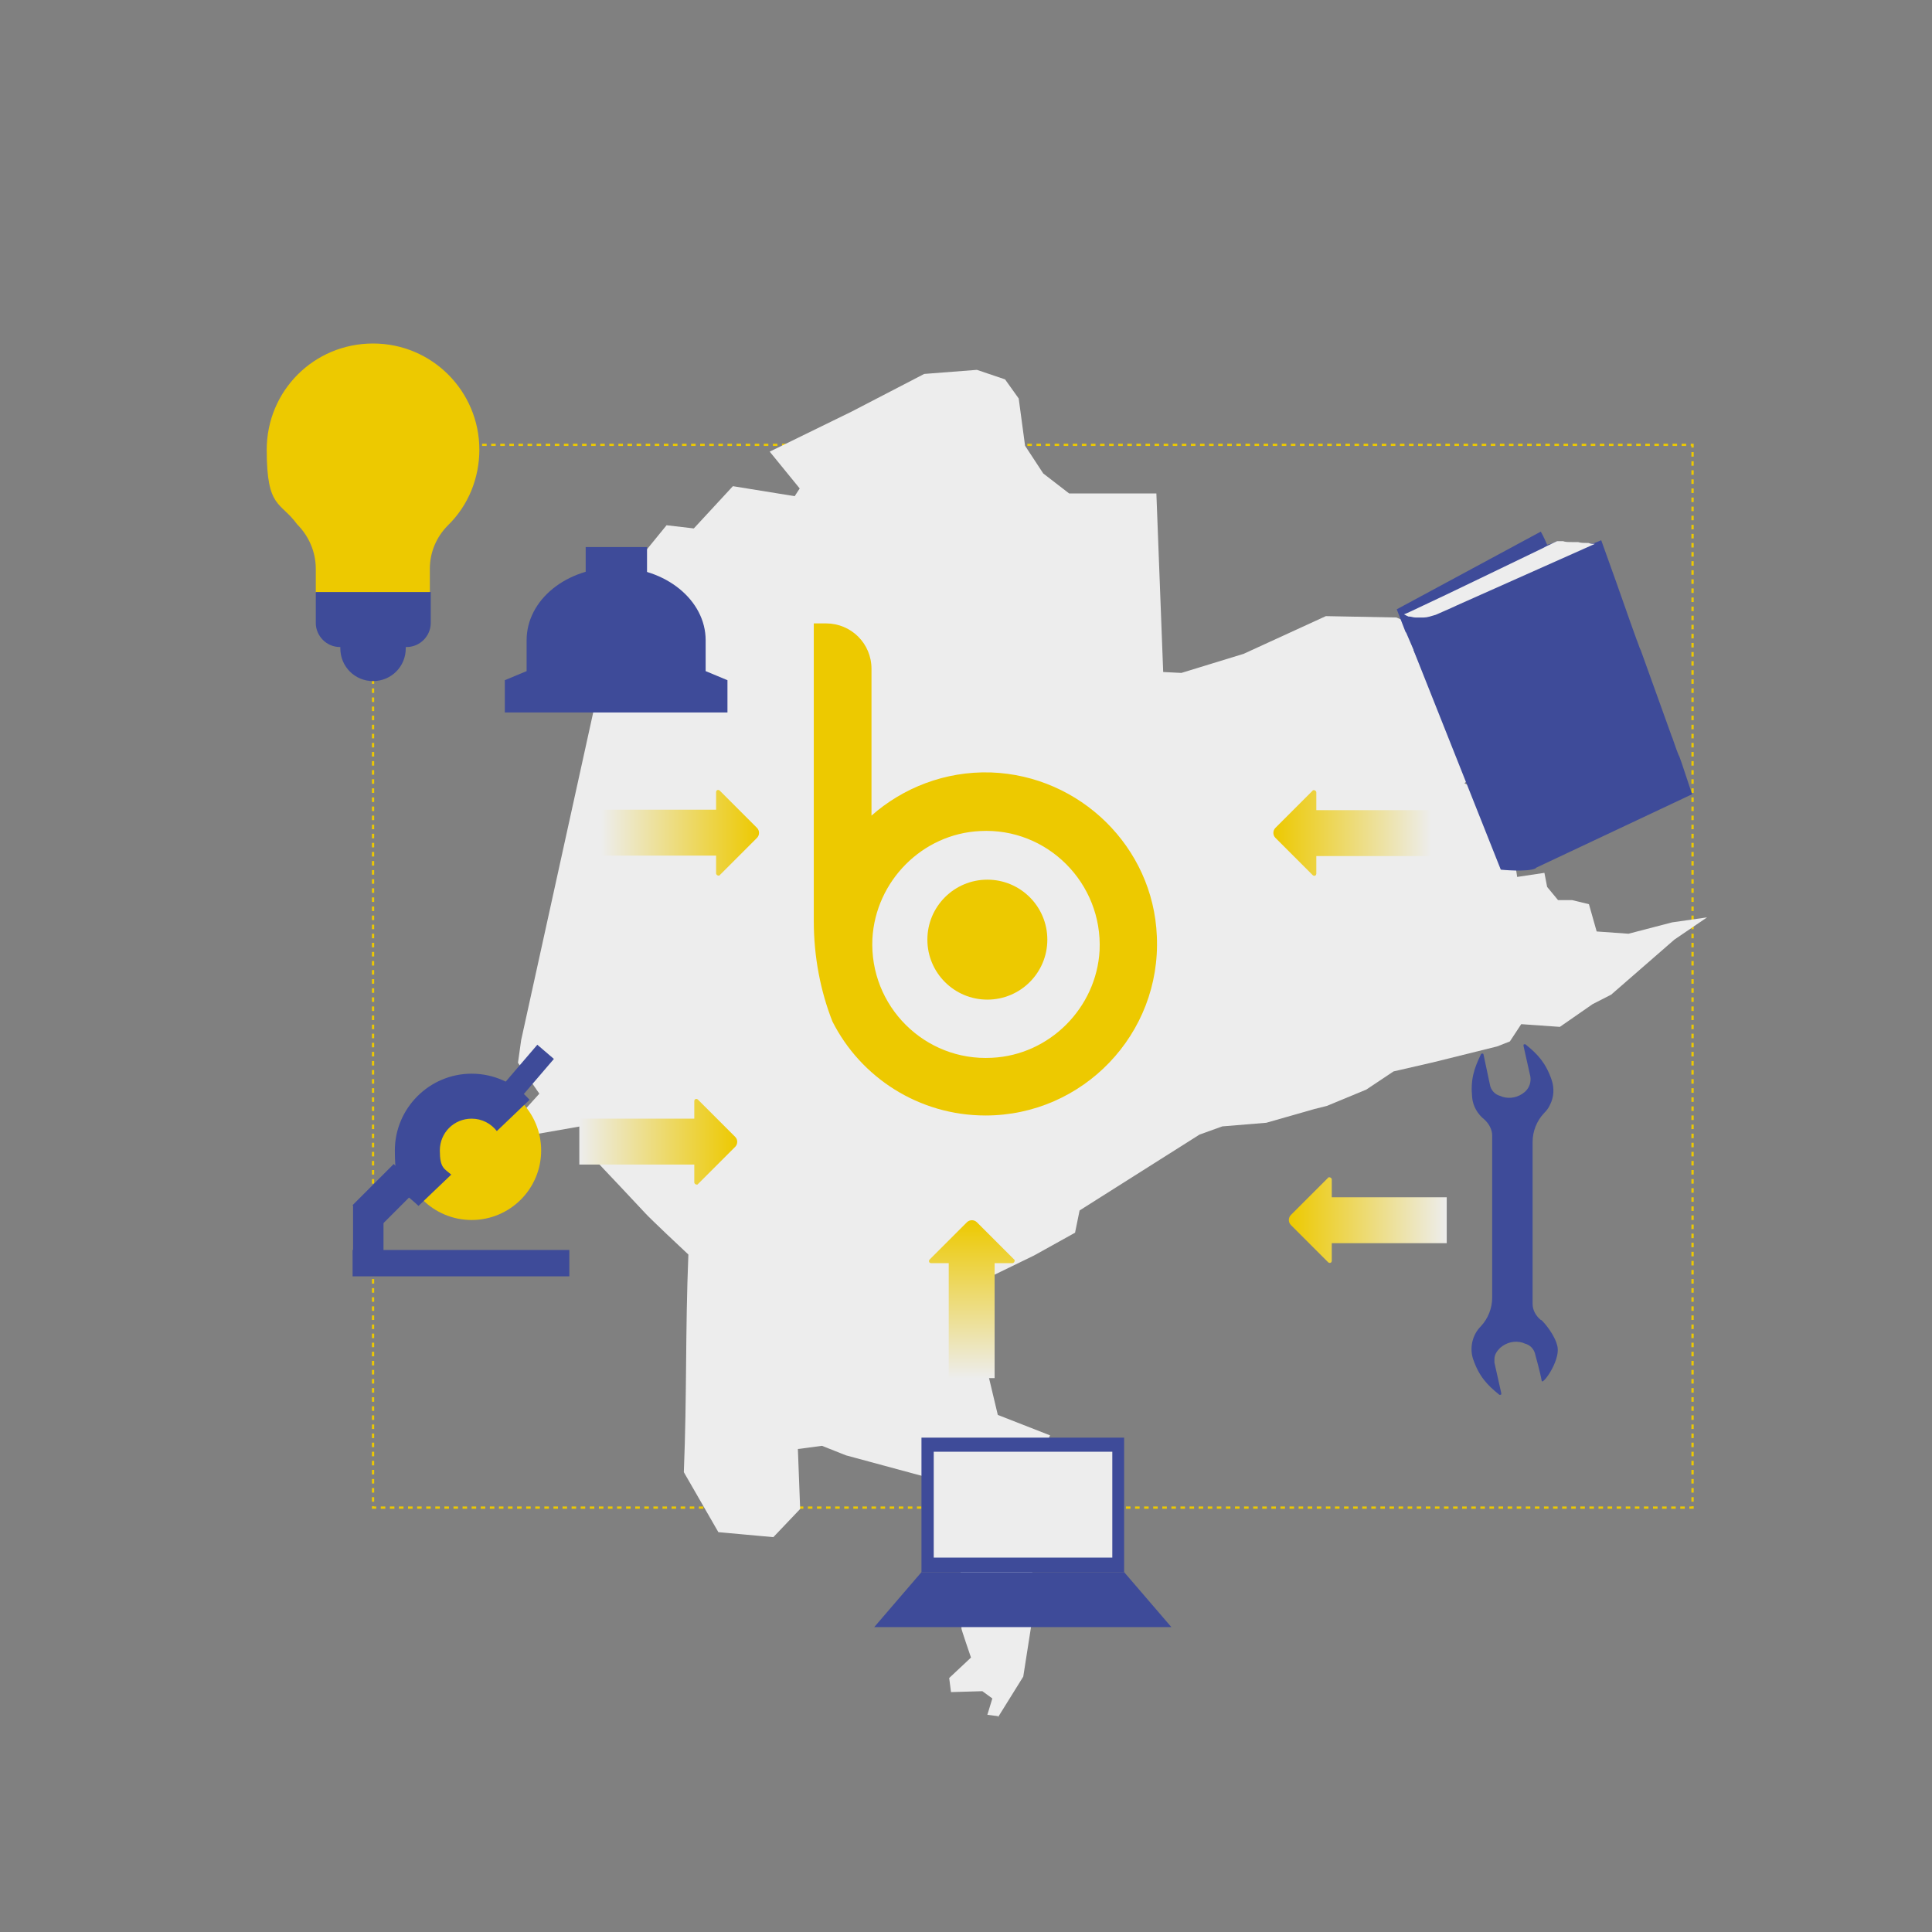
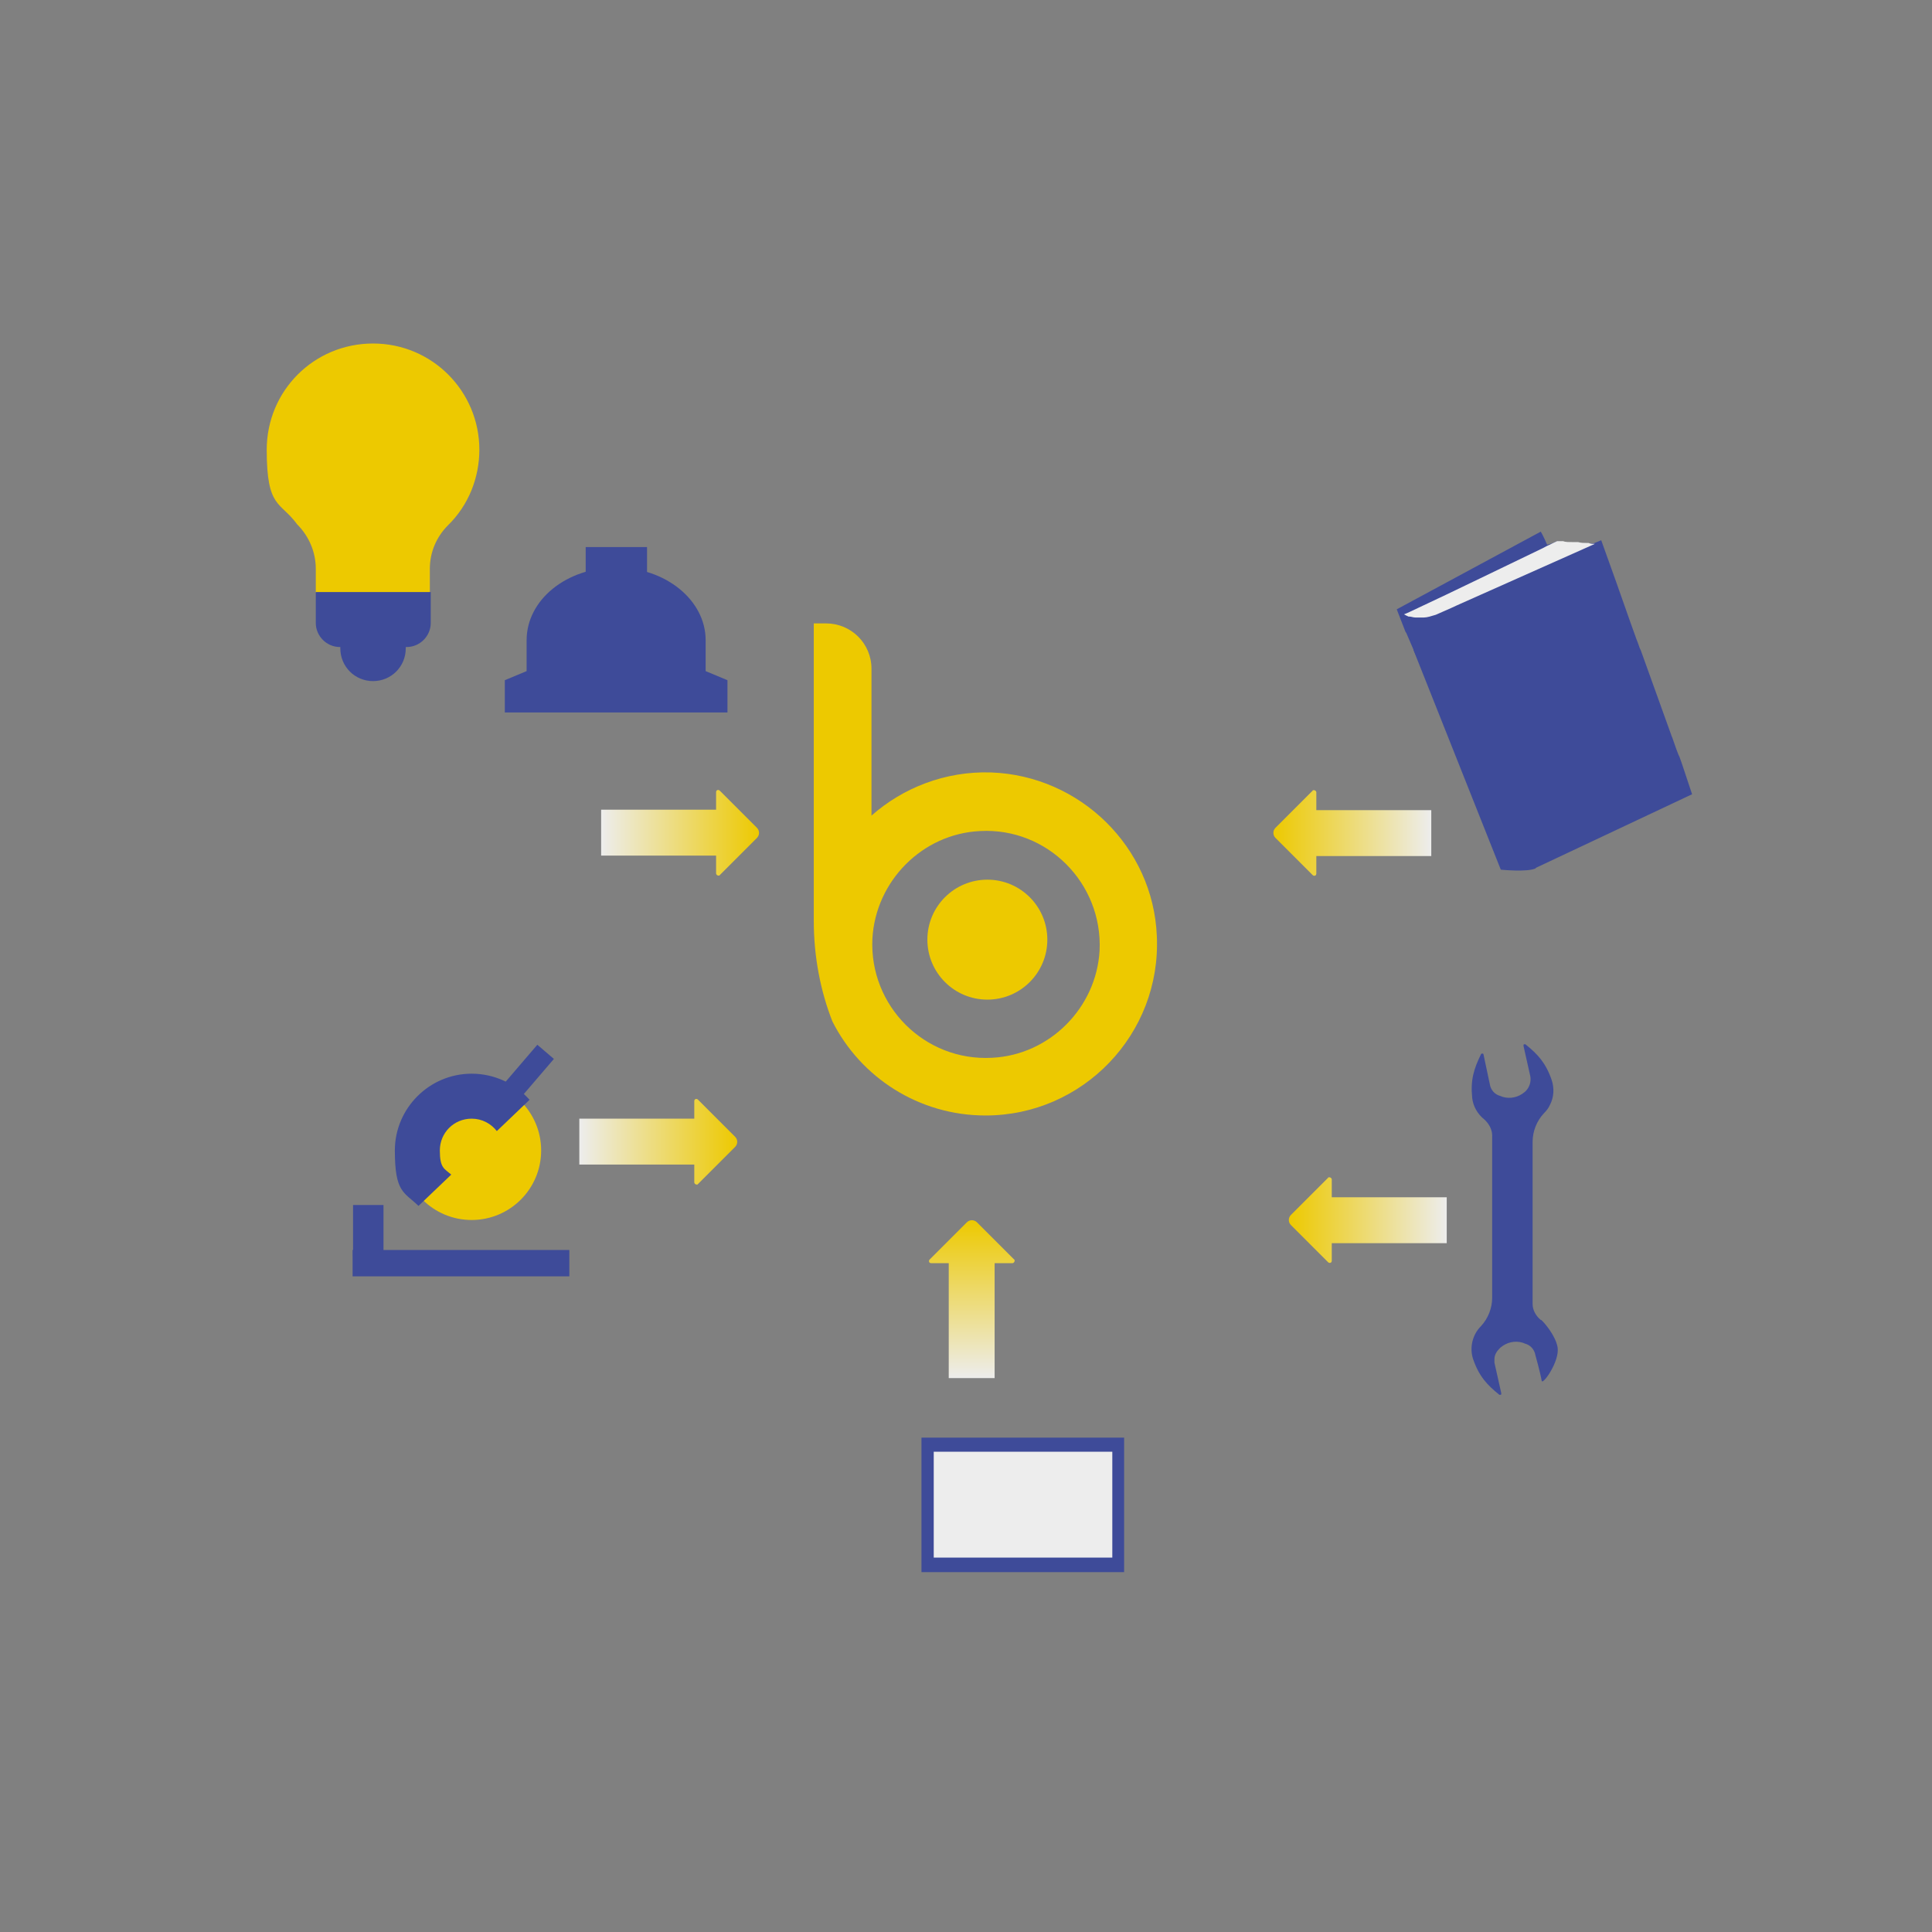
<svg xmlns="http://www.w3.org/2000/svg" xmlns:xlink="http://www.w3.org/1999/xlink" version="1.1" viewBox="0 0 425.2 425.2">
  <rect x="0" y="0" width="425.2" height="425.2" fill="#808080" stroke="none" />
  <defs>
    <style>
      .cls-1 {
        fill: url(#Degradado_sin_nombre_12-3);
      }

      .cls-2 {
        fill: url(#Degradado_sin_nombre_12-4);
      }

      .cls-3 {
        fill: #edc900;
      }

      .cls-4 {
        fill: #3e4b99;
      }

      .cls-5 {
        fill: none;
        stroke: #edc900;
        stroke-dasharray: 1 1;
        stroke-width: .5px;
      }

      .cls-6 {
        fill: url(#Degradado_sin_nombre_12-5);
      }

      .cls-7 {
        fill: url(#Degradado_sin_nombre_12-2);
      }

      .cls-8 {
        fill: #ededed;
      }

      .cls-9 {
        fill: url(#Degradado_sin_nombre_12);
      }
    </style>
    <linearGradient id="Degradado_sin_nombre_12" data-name="Degradado sin nombre 12" x1="132.3" y1="1779.3" x2="167.1" y2="1779.3" gradientTransform="translate(0 -1596)" gradientUnits="userSpaceOnUse">
      <stop offset="0" stop-color="#ededed" />
      <stop offset="1" stop-color="#edc900" />
    </linearGradient>
    <linearGradient id="Degradado_sin_nombre_12-2" data-name="Degradado sin nombre 12" x1="127.5" y1="1847.3" x2="162.3" y2="1847.3" xlink:href="#Degradado_sin_nombre_12" />
    <linearGradient id="Degradado_sin_nombre_12-3" data-name="Degradado sin nombre 12" x1="-2189.2" y1="-1363.7" x2="-2154.4" y2="-1363.7" gradientTransform="translate(-1874.2 -1180.4) rotate(-180)" xlink:href="#Degradado_sin_nombre_12" />
    <linearGradient id="Degradado_sin_nombre_12-4" data-name="Degradado sin nombre 12" x1="-2192.7" y1="-1448.9" x2="-2157.9" y2="-1448.9" gradientTransform="translate(-1874.2 -1180.4) rotate(-180)" xlink:href="#Degradado_sin_nombre_12" />
    <linearGradient id="Degradado_sin_nombre_12-5" data-name="Degradado sin nombre 12" x1="-2448.5" y1="1456.6" x2="-2413.7" y2="1456.6" gradientTransform="translate(-1242.7 -2145.1) rotate(-90)" xlink:href="#Degradado_sin_nombre_12" />
  </defs>
  <g>
    <g id="Capa_2">
      <g id="Capa_3">
        <g id="Capa_3-2">
-           <rect class="cls-5" x="82.1" y="97.9" width="290.4" height="233.9" />
-         </g>
+           </g>
      </g>
    </g>
    <g id="Capa_3-2" data-name="Capa_3">
      <g>
-         <path class="cls-8" d="M219.6,378l5.6-9,2.6-16.6-1.9-20.3-2.2-14.6,4.5,2.3,1.4-.5,1.5-3.4-11.5-4.5-3.5-14.7-4-10.3.9-3,14.6-7.1,9-5,1-4.9,26.4-16.7,5-1.8,9.7-.8,10.5-3,2.8-.7,8.7-3.6,6-4,8.7-2,14.1-3.5,2.8-1.1,2.5-3.8,8.5.6,7.2-5,4.1-2.1,13.9-12.1,7.2-4.9-7.7,1.1-9.6,2.5-7-.5-1.7-6-3.7-.9h-3.1l-2.4-2.9-.6-3.1-6,.9-1.7-11.6-6.2-7.3-3.7-1.7,11.1-11.4,9-14.2-1.1-.8-14.5.2-6.1-4.8-13.4-5.5-15.5-.3-18.1,8.3-13.7,4.2-4-.2-1.5-39.3h-19.2l-5.7-4.4-4-6.1-1.4-10.4-3-4.2-6.2-2.1-11.6.9-16,8.3-18,8.8,6.6,8.1-1.1,1.7-13.6-2.2-8.6,9.3-6-.7-9.7,11.9-22.3,101.4-.7,5,4.7,6.8-4.7,5.2v4.4l13.7-2.4,3.2,7.3q5.6,5.9,11.2,11.9c1,1.1,8.3,8,9.4,9-.7,17.3-.3,30.6-1,47.9l7.6,13.2,12.1,1.1,5.9-6.2-.5-13.2,5.3-.7,5.3,2.1,23.3,6.3,3.9,5.3s-1.9,5.2-1.9,5.3,3.7.8,3.7.8v3.2s-3.8-.2-3.8-.2v6.1c-.1,0,2.2.6,2.2.6v3.7c-.1,0-2,.3-2,.3v6.7c-.1,0,2.1,6.4,2.1,6.4l-4.8,4.5.4,3.1,6.9-.2,2.2,1.6-1.1,3.6,2.4.3Z" />
        <g>
          <circle class="cls-3" cx="217.3" cy="206.8" r="13.2" />
          <path class="cls-3" d="M218,170c-10-.3-19.3,3.4-26.2,9.5v-32.3c0-5.6-4.5-10-10-10h-2.7v65.5c0,7.9,1.5,15.5,4.1,22.1,6.2,12.3,19,20.7,33.7,20.7,21.4,0,38.7-17.9,37.7-39.5-.8-19.6-16.9-35.3-36.5-36ZM218.3,232.8c-14.8.8-27-11.4-26.3-26.2.7-12.7,11-23.1,23.7-23.7,14.8-.8,27,11.5,26.3,26.3-.7,12.6-11,23-23.7,23.6Z" />
        </g>
      </g>
    </g>
    <g id="Capa_1">
      <rect class="cls-4" x="111.1" y="233.2" width="10.9" height="4.8" transform="translate(-138.2 170.8) rotate(-49.4)" />
      <circle class="cls-3" cx="103.8" cy="253.2" r="15.3" />
      <rect class="cls-4" x="77.6" y="275.1" width="47.7" height="5.8" />
      <rect class="cls-4" x="77.7" y="265.2" width="6.7" height="11.3" />
      <path class="cls-4" d="M116.5,242c-3.1-3.5-7.7-5.7-12.7-5.7-9.3,0-16.9,7.6-16.9,16.9s2,9.1,5.2,12.2l24.5-23.4h0Z" />
      <path class="cls-3" d="M110.8,253.2c0-1.5-.5-3-1.4-4.2-1.3-1.7-3.3-2.8-5.6-2.8-3.9,0-7,3.1-7,7s1,4,2.5,5.3c1.2,1,2.8,1.6,4.5,1.6,3.9,0,7-3.1,7-6.9h0Z" />
-       <rect class="cls-4" x="78.4" y="259.6" width="12.8" height="7.6" transform="translate(-161.4 137.1) rotate(-45)" />
      <rect class="cls-4" x="202.8" y="316.4" width="44.6" height="29.6" />
-       <polygon class="cls-4" points="202.8 346 247.4 346 257.8 358.1 192.4 358.1 202.8 346" />
      <rect class="cls-8" x="205.5" y="319.5" width="39.3" height="23.3" />
      <g>
        <path class="cls-4" d="M155.3,140.9v6.8l4.8,2v7.1h-49v-7.1l4.8-2v-6.8c0-8.9,8.8-16,19.7-16s19.7,7.2,19.7,16Z" />
        <rect class="cls-4" x="128.9" y="120.4" width="13.5" height="9.2" />
      </g>
      <path class="cls-4" d="M339.1,290.5h0c-1.1-.9-1.8-2.2-1.8-3.5v-35.7c0-2.3.9-4.6,2.5-6.3.5-.5,1-1.1,1.3-1.8.9-1.7,1-3.7.4-5.5-1.3-3.8-3.1-5.7-5.7-7.8-.2-.2-.4,0-.5,0v.3l1.5,6.7c.2,1.2-.2,2.4-1,3.2l-.2.2c-1.4,1.2-3.2,1.6-4.9,1.1l-.5-.2c-1.2-.3-2.1-1.3-2.3-2.5l-1.4-6.6c0-.2-.2-.3-.4-.2,0,0-.2,0-.2.2-1.5,3.1-2.3,5.5-1.9,9.5.2,1.9,1.2,3.6,2.7,4.8h0c1,.9,1.7,2.2,1.7,3.5v35.7c0,2.3-.9,4.6-2.5,6.3-1.9,1.9-2.5,4.8-1.7,7.2,1.3,3.8,3.1,5.7,5.7,7.8.2.2.4,0,.5,0v-.3l-1.5-6.7v-.8c0-.9.5-1.7,1.1-2.3l.2-.2c1.4-1.2,3.2-1.6,4.9-1.1l.5.2c1.2.3,2.1,1.3,2.3,2.5,0,0,1.1,3.9,1.4,5.7.2,1,4-4.3,3.5-7.4-.5-2.7-3.1-5.6-3.6-6h-.1Z" />
      <path class="cls-4" d="M74.9,140.2v2.5c0,4,3.2,7.2,7.2,7.2h0c4,0,7.2-3.2,7.2-7.2v-2.5s-14.4,0-14.4,0Z" />
      <path class="cls-3" d="M105.5,99c0-12.9-10.4-23.4-23.4-23.4s-23.4,10.4-23.4,23.4,3,11.3,6.7,16.4c2.6,2.6,4.1,6.1,4.1,9.8v5.2h25.1v-5.2c0-3.6,1.4-7,4-9.6,4.5-4.4,6.9-10.4,6.9-16.7h0Z" />
      <path class="cls-4" d="M69.4,130.3h25.4v6.8c0,2.9-2.4,5.3-5.3,5.3h-14.7c-2.9,0-5.3-2.4-5.3-5.3h0v-6.8h0Z" />
      <path class="cls-4" d="M370.1,167.9l-.5-1.4-.2-.4-.5-1.3-.8-2.3-.2-.5-6.8-18.9-.2-.4-.5-1.4-.2-.5-1.4-3.9-3.1-8.8-3.3-9.2-1.7.7h-1.7c-.6,0-1.4,0-2-.2h-1.4c-.7,0-1.4,0-1.9-.2h-1.3s-.6.4-1.9.7c-.8-1.9-1.4-2.9-1.4-2.9l-31.7,17.1,1.9,4.9.2.3s9.3,21.7,9.1,20.1c0-1.4.3-4.2,2.3-3.1,0-.5,0-1,.3-1.4.3-.3,1.4-.2,1.9-.2s14.4,36.3,14.7,36.4l34.6-16.3-2.4-7.2h0v.3h.1Z" />
      <path class="cls-4" d="M318.6,142.3v-.2l-1.3-3.1v-.2l-1.4-3.6c-1,.3-1.8.5-2.6.6h-1.9c-.5,0-.9-.2-1.3-.2h-.2c-.4-.2-.7-.3-1-.5-.9-.6-1.3-1.1-1.3-1.1l1.9,4.9.2.3,1.4,3.6v.3l19.2,48.3s5.9.6,7.7-.3l-19.3-48.7h-.1Z" />
      <path class="cls-8" d="M349.5,119.5h-.2c-.6,0-1.4,0-2-.2h-1.4c-.7,0-1.4,0-1.9-.2h-1.3s-.7.3-1.9.9c-.5.2-1.1.6-1.8.9-6.5,3.1-20,9.7-26.7,12.8-1.5.7-2.7,1.3-3.3,1.5.3.2.6.3,1,.5h.2c.4,0,.8.2,1.3.2h1.9c.7,0,1.6-.3,2.6-.6l3.4-1.5,1.3-.6,30.3-13.5c-.4,0-.9,0-1.4-.2v-.2h0v.2h-.1Z" />
      <path class="cls-9" d="M166.6,182.2l-8.2-8.2c-.2-.2-.5-.2-.7,0,0,0-.1.2-.1.3v3.9h-25.3v10.1h25.3v3.9c0,.3.3.5.5.5s.3,0,.3-.1l8.2-8.2c.6-.6.6-1.6,0-2.2h0Z" />
      <path class="cls-7" d="M161.8,250.2l-8.2-8.2c-.2-.2-.5-.2-.7,0,0,0-.1.2-.1.3v3.9h-25.3v10.1h25.3v3.9c0,.3.3.5.5.5s.3,0,.3-.1l8.2-8.2c.6-.6.6-1.6,0-2.2h0Z" />
      <path class="cls-1" d="M280.7,184.4l8.2,8.2c.2.2.5.2.7,0,0,0,.1-.2.1-.3v-3.9h25.3v-10.1h-25.3v-3.9c0-.3-.3-.5-.5-.5s-.3,0-.3.1l-8.2,8.2c-.6.6-.6,1.6,0,2.2h0Z" />
      <path class="cls-2" d="M284.1,269.6l8.2,8.2c.2.2.5.2.7,0,0,0,.1-.2.1-.3v-3.9h25.3v-10.1h-25.3v-3.9c0-.3-.3-.5-.5-.5s-.3,0-.3.1l-8.2,8.2c-.6.6-.6,1.6,0,2.2h0Z" />
      <path class="cls-6" d="M212.8,269l-8.2,8.2c-.2.2-.2.5,0,.7,0,0,.2.1.3.1h3.9v25.3h10.1v-25.3h3.9c.3,0,.5-.3.5-.5s0-.3-.1-.3l-8.2-8.2c-.6-.6-1.6-.6-2.2,0h0Z" />
    </g>
  </g>
</svg>